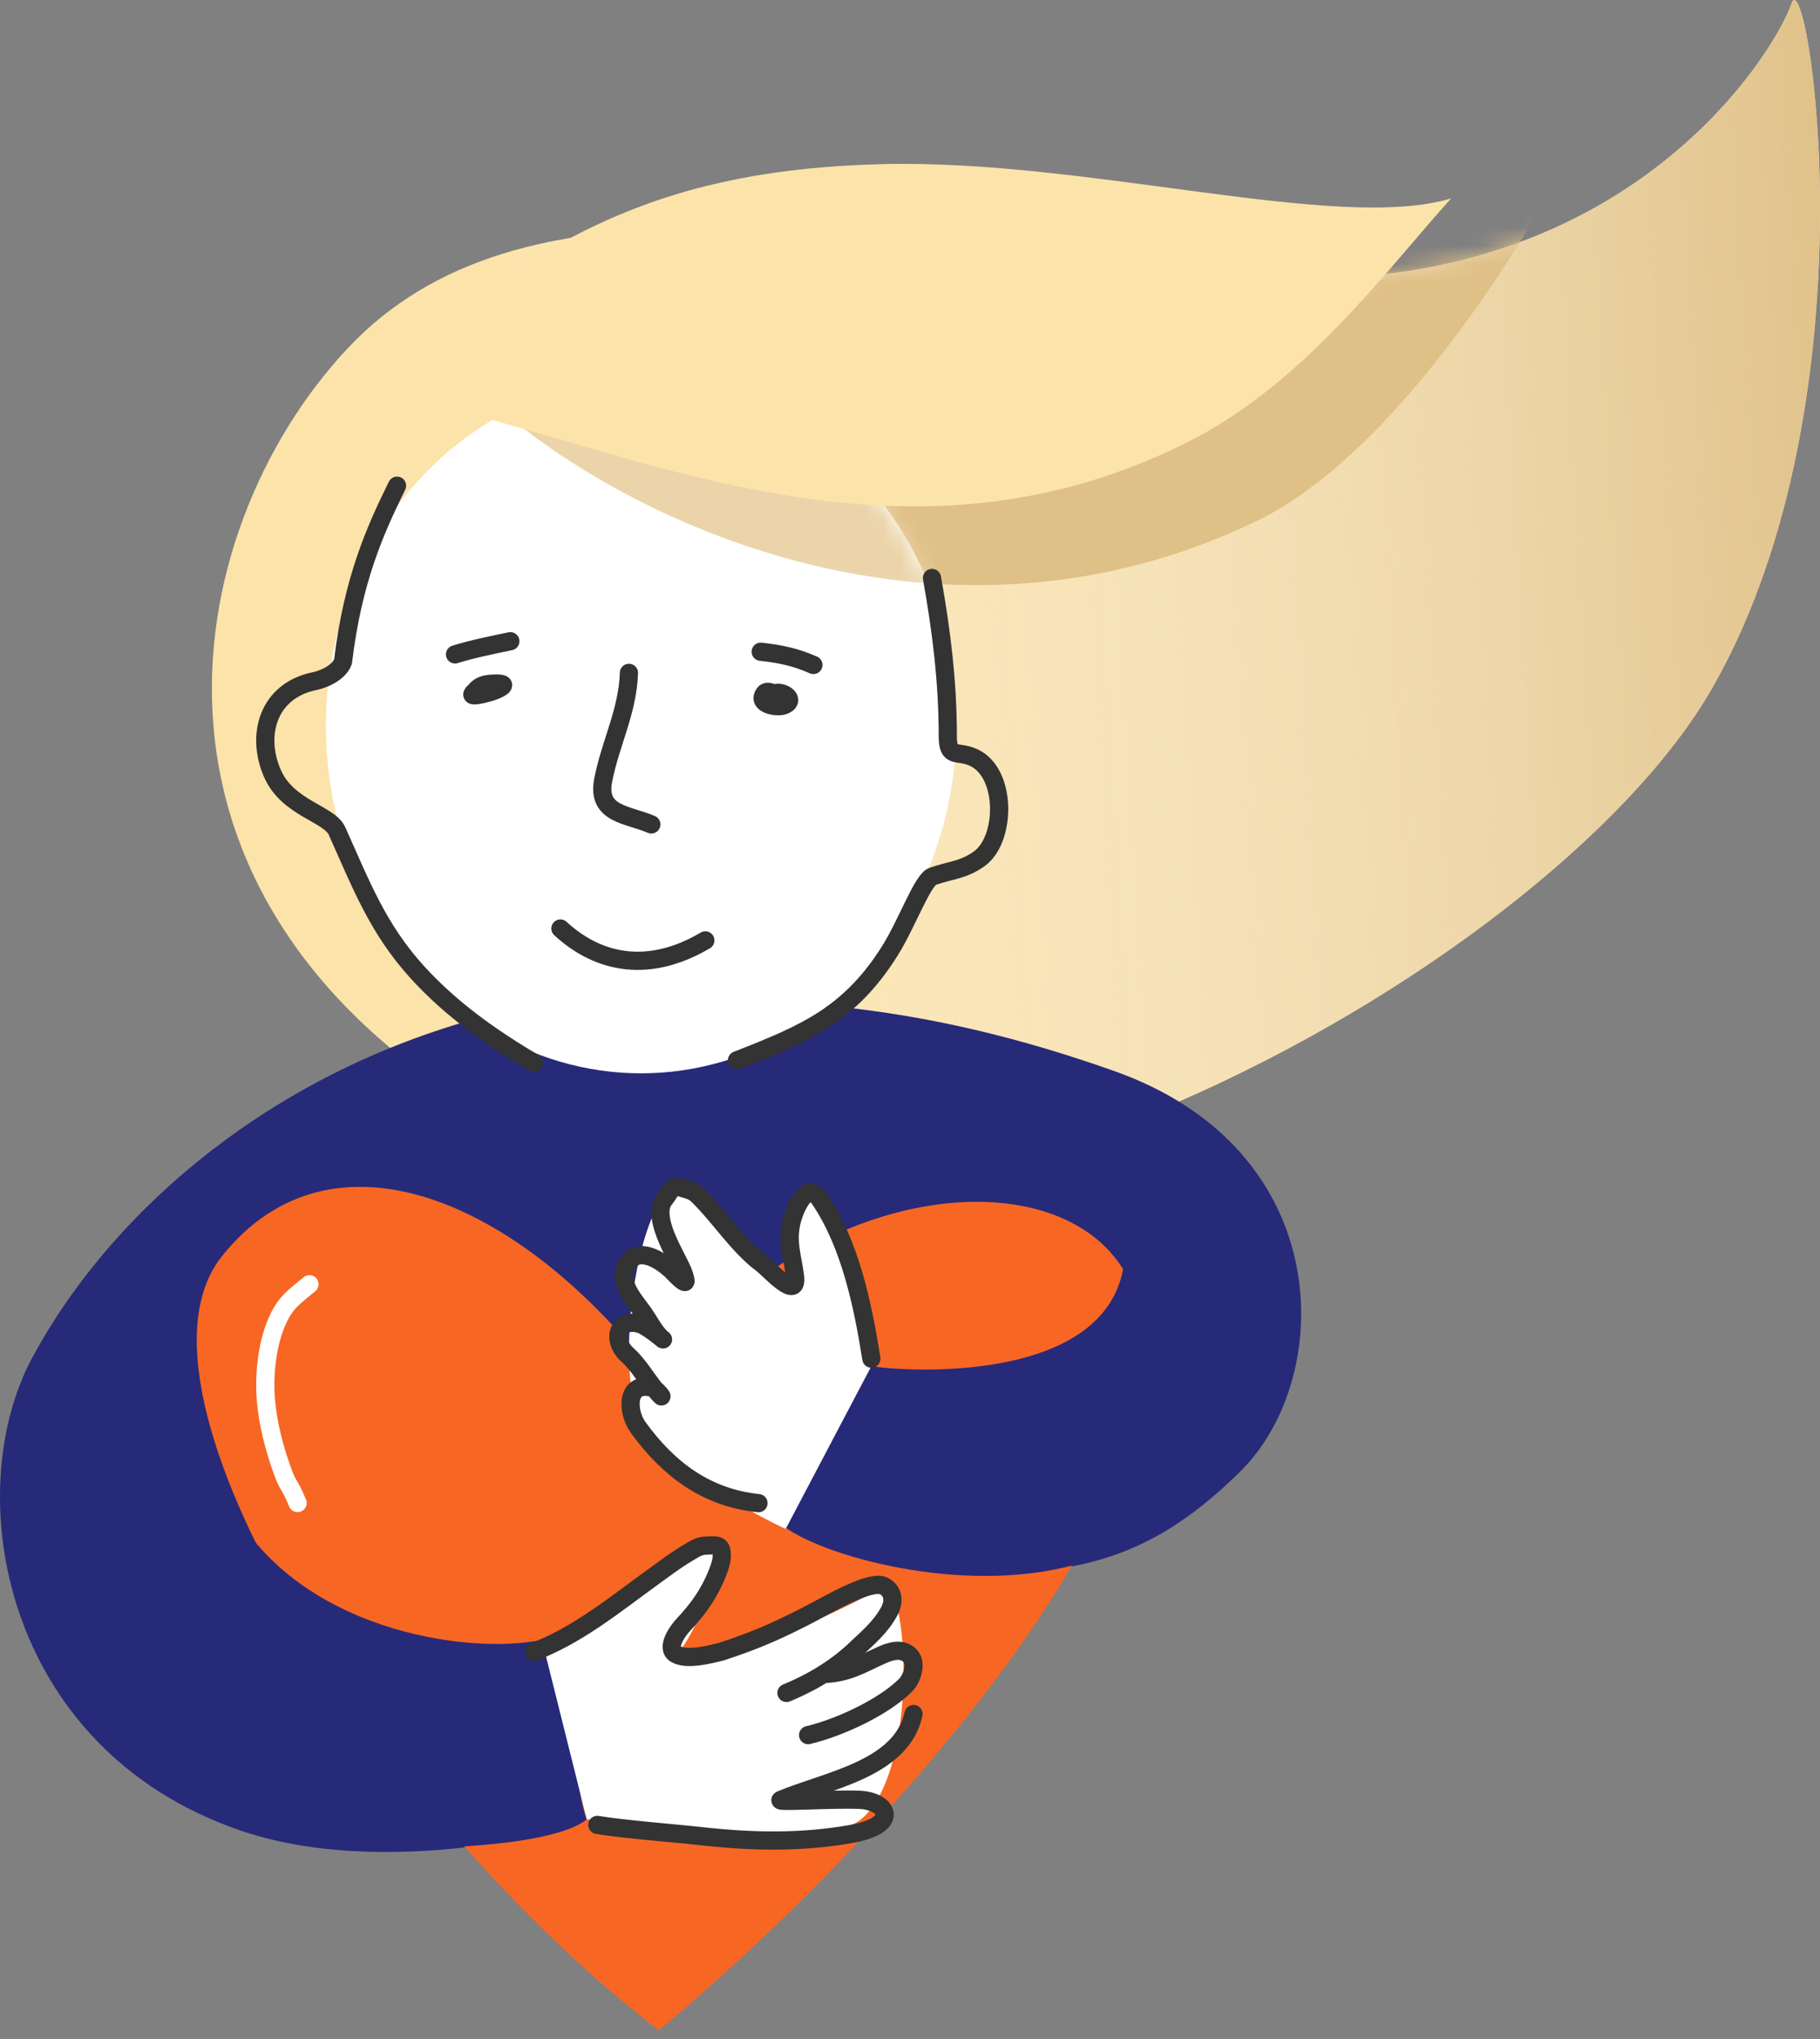
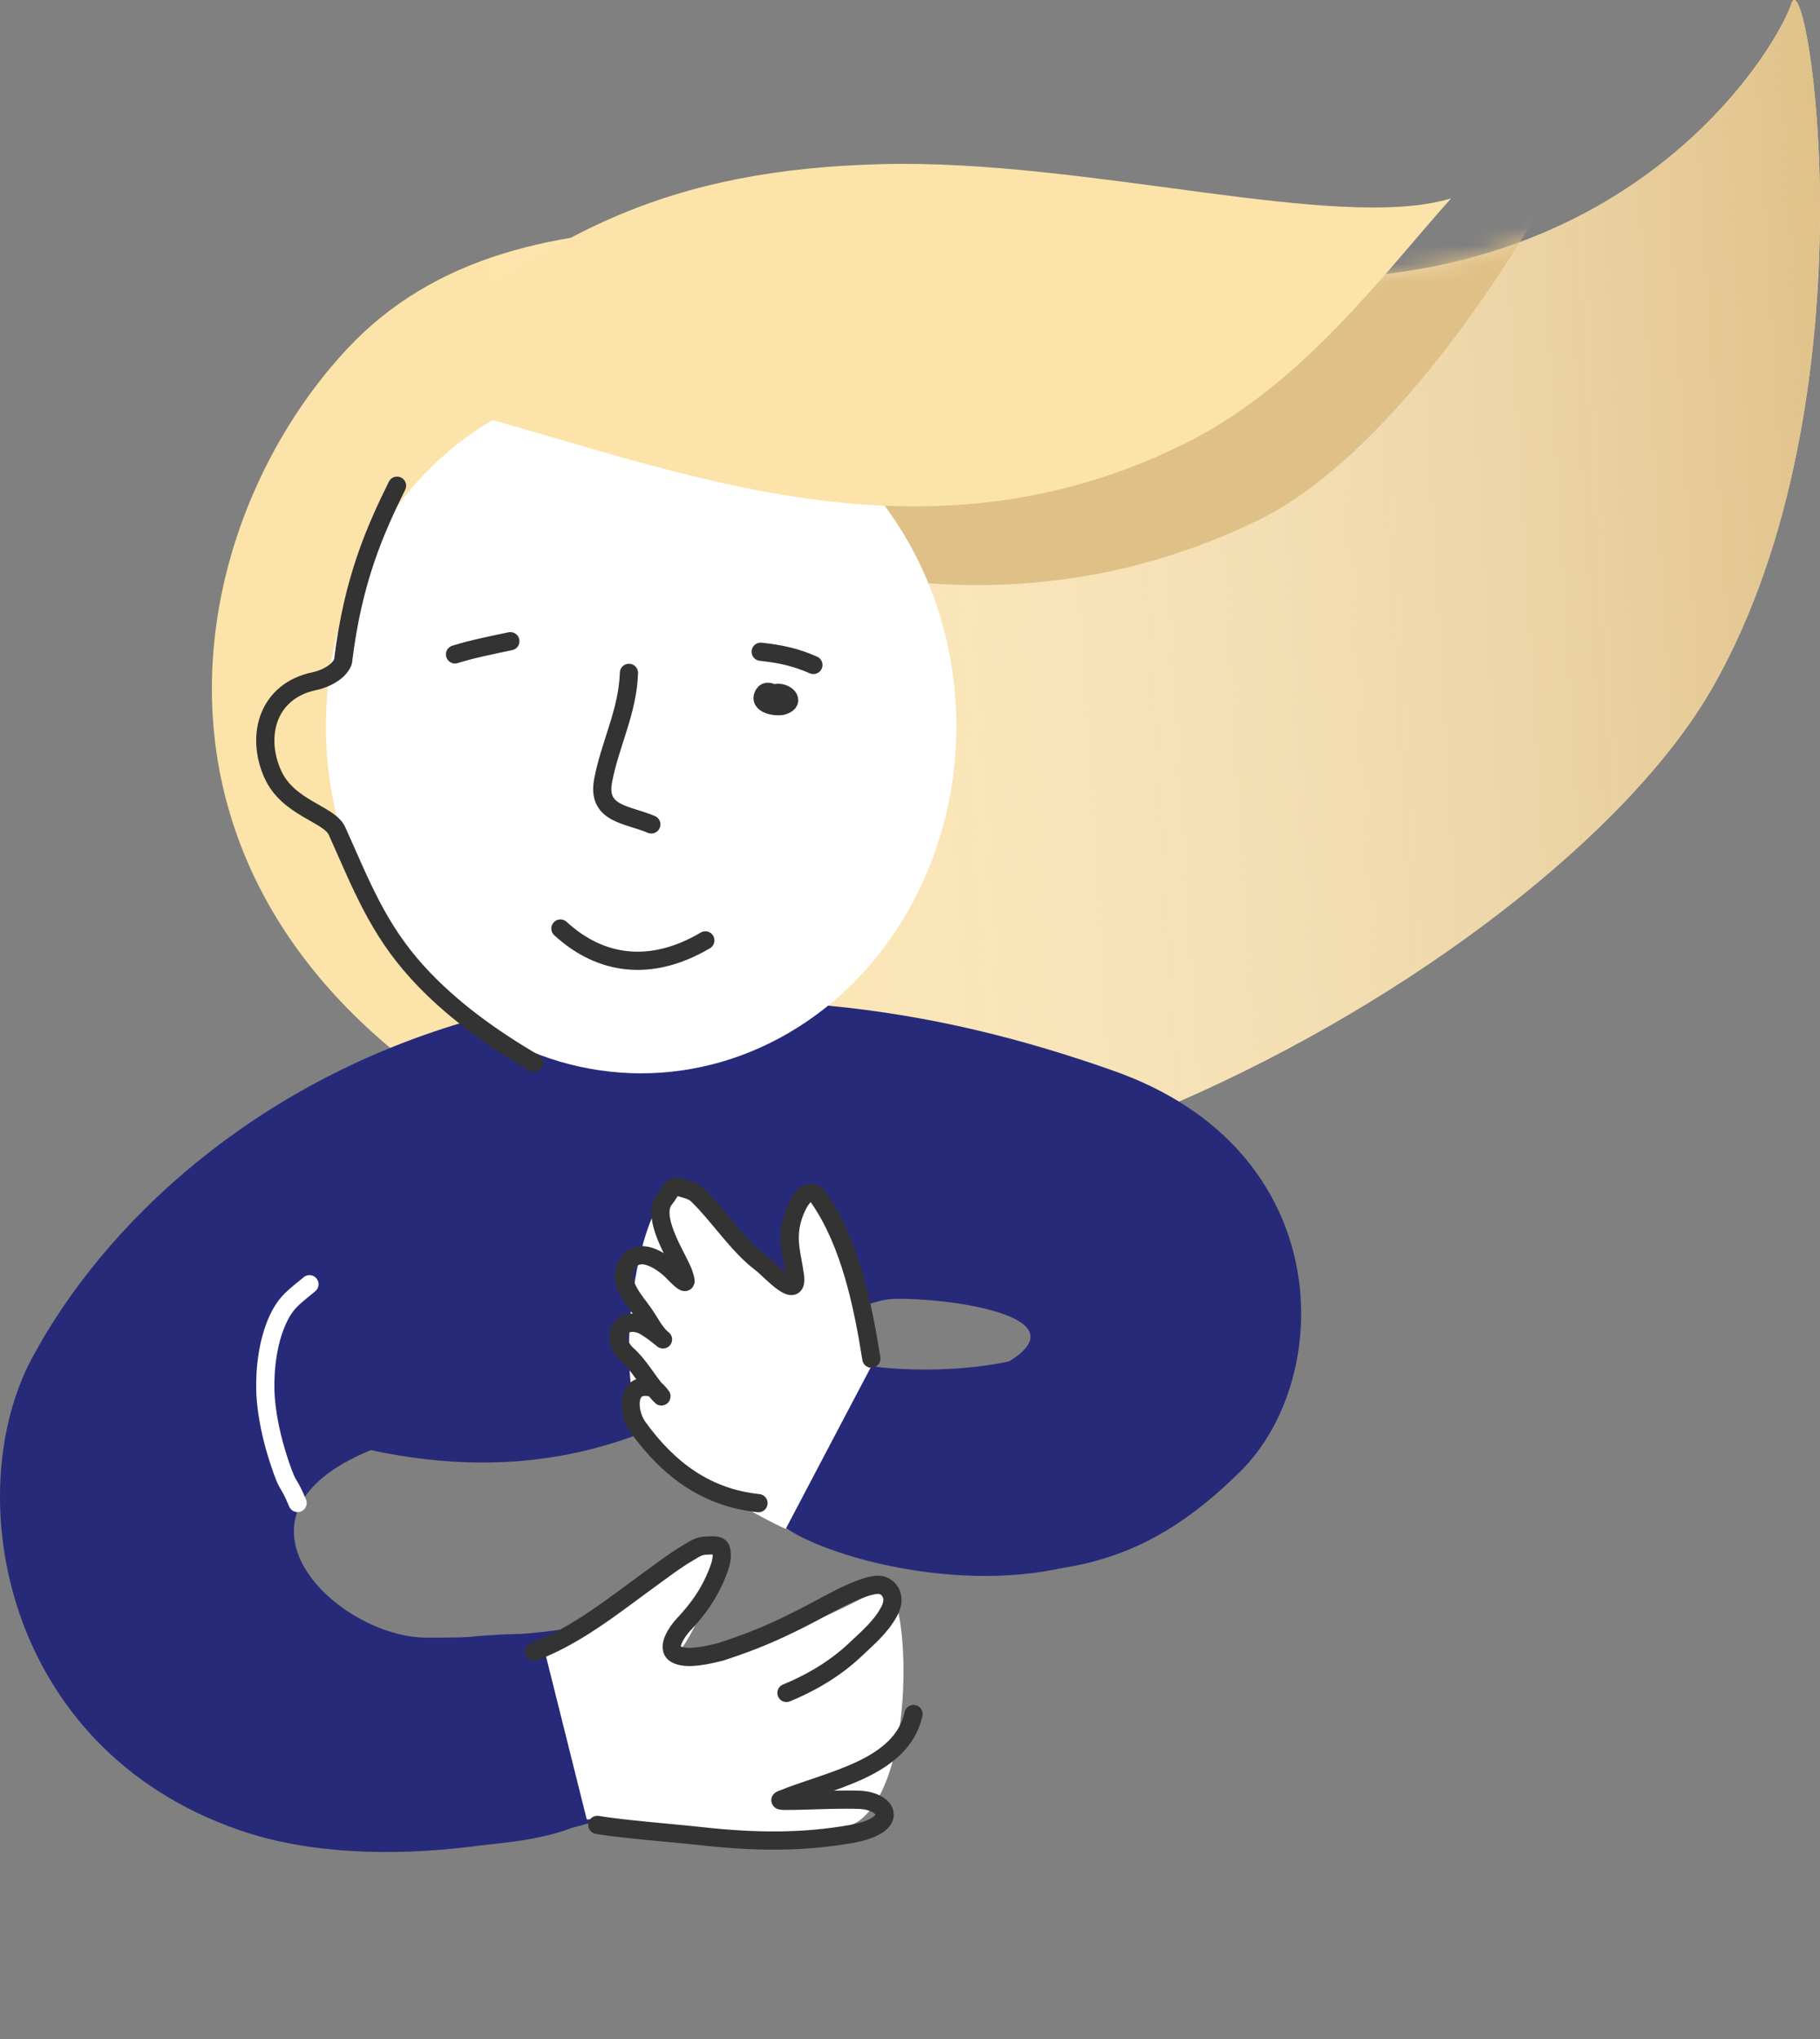
<svg xmlns="http://www.w3.org/2000/svg" width="100" height="112" viewBox="0 0 100 112" fill="none">
  <rect x="0" y="0" width="100" height="112" fill="#808080" stroke="none" />
  <path d="M19.067 19.171C9.671 29.227 5.744 50.134 28.556 62.306C46.673 74.383 85.063 53.679 94.121 37.72C103.179 21.76 99.297 -2.396 98.435 0.192C97.572 2.781 88.99 17.253 67.423 15.096C45.856 12.939 28.556 9.015 19.067 19.171Z" fill="#FCE3A9" />
  <path d="M19.067 19.171C9.671 29.227 5.744 50.134 28.556 62.306C46.673 74.383 85.063 53.679 94.121 37.72C103.179 21.76 99.297 -2.396 98.435 0.192C97.572 2.781 88.99 17.253 67.423 15.096C45.856 12.939 28.556 9.015 19.067 19.171Z" fill="url(#paint0_linear_9:564)" />
  <mask id="mask0_9:564" style="mask-type:alpha" maskUnits="userSpaceOnUse" x="11" y="0" width="89" height="66">
    <path d="M19.067 19.171C9.671 29.227 5.744 50.134 28.556 62.306C46.673 74.383 85.063 53.679 94.121 37.719C103.179 21.759 99.297 -2.396 98.435 0.192C97.572 2.78 88.99 17.252 67.423 15.096C45.856 12.939 28.556 9.015 19.067 19.171Z" fill="#FCE3A9" />
  </mask>
  <g mask="url(#mask0_9:564)">
    <path d="M69.16 28.561C51.877 36.992 34.557 28.706 27.317 22.335C34.074 18.57 59.778 4.816 74.373 -2.134C92.616 -10.821 90.01 -19.074 92.326 -11.835C94.643 -4.595 81.033 22.77 69.16 28.561Z" fill="#DFC087" />
  </g>
  <path d="M1.762 74.594C5.737 67.184 13.87 59.593 25.436 56.16C40.927 53.609 51.366 55.352 61.197 58.822C73.487 63.159 73.359 75.689 68.147 80.829C62.935 85.969 57.143 88.358 43.823 84.304C43.823 82.256 49.292 81.606 49.292 77.124C63.208 73.148 53.853 71.34 49.292 71.34C44.051 71.34 37.184 83.268 20.376 79.654C11.521 83.268 18.569 89.955 23.448 89.955C25.493 89.955 28.87 89.955 33.75 89.052L36.294 98.783C31.475 100.891 20.84 103.198 13.128 100.52C0.116 96.002 -2.214 82.003 1.762 74.594Z" fill="#272A79" />
-   <path d="M12.191 69.007C18.201 61.464 28.608 65.823 36.204 75.827C43.801 65.368 56.746 63.571 61.199 69.006C68.586 78.025 50.907 99.246 36.204 111.524C20.889 99.813 6.173 76.559 12.191 69.007Z" fill="#F86624" />
  <path d="M47.877 75.038C49.564 75.339 61.042 76.124 61.776 69.246C65.27 71.837 65.948 83.728 59.731 85.752C53.514 87.776 45.497 85.588 43.147 83.901L47.877 75.038Z" fill="#272A79" />
  <ellipse cx="35.226" cy="39.888" rx="17.321" ry="19.069" fill="white" />
  <mask id="mask1_9:564" style="mask-type:alpha" maskUnits="userSpaceOnUse" x="17" y="20" width="36" height="39">
-     <ellipse cx="35.226" cy="39.888" rx="17.321" ry="19.069" fill="white" />
-   </mask>
+     </mask>
  <g mask="url(#mask1_9:564)">
    <path d="M69.16 28.561C51.877 36.992 34.557 28.706 27.317 22.335C34.074 18.571 59.778 4.816 74.373 -2.134C92.616 -10.821 90.01 -19.074 92.326 -11.834C94.643 -4.595 81.033 22.77 69.16 28.561Z" fill="#EBD4AA" />
  </g>
-   <path d="M30.757 89.77C27.866 91.035 18.316 90.358 13.707 84.304C12.954 89.123 8.939 100.304 15.445 101.099C21.951 101.894 30.222 101.537 32.24 99.941C31.382 97.637 31.661 92.797 30.757 89.77Z" fill="#272A79" />
+   <path d="M30.757 89.77C12.954 89.123 8.939 100.304 15.445 101.099C21.951 101.894 30.222 101.537 32.24 99.941C31.382 97.637 31.661 92.797 30.757 89.77Z" fill="#272A79" />
  <path d="M39.19 84.883C37.654 84.883 31.324 89.365 29.924 90.675L32.24 99.941C34.65 99.79 45.075 101.744 47.298 99.941C50.556 97.299 49.895 86.378 48.456 87.2C44.402 89.516 39.454 91.182 37.344 90.675C38.082 89.892 40.419 84.883 39.19 84.883Z" fill="white" />
  <path d="M44.402 65.772C46.067 66.061 47.443 74.242 47.877 75.038L43.172 83.98C42.303 83.618 37.568 81.119 35.715 79.092C33.398 76.558 34.919 65.844 37.163 65.192C38.958 64.671 39.805 69.317 43.172 70.405C43.389 69.209 43.07 65.54 44.402 65.772Z" fill="white" />
  <path d="M48.456 9.015C37.163 9.305 29.489 12.49 20.368 21.467C33.302 23.784 48.456 32.615 65.106 24.363C71.547 21.17 75.966 15.096 79.73 10.898C73.504 12.78 59.749 8.726 48.456 9.015Z" fill="#FCE3A9" />
  <path d="M21.815 26.679C20.64 29.065 19.39 31.811 18.847 36.344C18.59 37.023 17.638 37.342 17.303 37.41C14.742 37.922 14.033 40.361 14.974 42.497C15.816 44.408 18.087 44.69 18.517 45.646C19.826 48.553 20.738 50.998 22.942 53.416C24.778 55.432 27.007 57.012 29.344 58.387" stroke="#333333" stroke-linecap="round" stroke-linejoin="round" />
-   <path d="M51.207 31.747C51.728 34.64 52.076 37.469 52.076 40.418C52.076 41.732 52.585 41.177 53.524 41.624C55.332 42.485 55.279 46.108 53.813 47.166C52.921 47.81 52.203 47.793 51.239 48.14C50.682 48.34 49.833 50.735 48.891 52.234C46.682 55.745 44.252 56.771 40.493 58.242" stroke="#333333" stroke-linecap="round" stroke-linejoin="round" />
  <path d="M34.557 36.959C34.492 39.075 33.531 40.832 33.141 42.863C32.779 44.743 34.476 44.722 35.787 45.284" stroke="#333333" stroke-linecap="round" stroke-linejoin="round" />
  <path d="M25.001 35.945C26.009 35.633 27.011 35.44 28.041 35.221" stroke="#333333" stroke-linecap="round" stroke-linejoin="round" />
  <path d="M41.796 35.8C42.874 35.916 43.707 36.093 44.692 36.525" stroke="#333333" stroke-linecap="round" stroke-linejoin="round" />
  <path d="M30.792 51.003C32.964 53.001 35.739 53.437 38.755 51.655" stroke="#333333" stroke-linecap="round" stroke-linejoin="round" />
  <path d="M47.877 74.63C47.413 71.7 46.708 68.306 45.027 65.85C44.299 64.785 43.65 66.506 43.519 67.007C43.215 68.165 43.528 68.966 43.677 70.064C43.879 71.548 42.288 69.733 41.852 69.407C40.554 68.44 39.531 66.822 38.359 65.674C38.056 65.377 37.812 65.361 37.447 65.243C36.863 65.054 36.88 65.425 36.515 65.87C35.843 66.691 36.829 68.43 37.223 69.221C37.419 69.615 37.568 69.869 37.661 70.309C37.746 70.714 37.018 69.899 36.879 69.77C36.271 69.206 35.087 68.443 34.476 69.407C33.853 70.39 34.868 71.421 35.389 72.17C35.668 72.572 35.987 73.201 36.357 73.513C36.721 73.819 35.622 72.866 35.174 72.729C33.919 72.345 33.598 73.631 34.467 74.414C35.144 75.025 35.513 75.764 36.106 76.452C36.671 77.109 36.099 76.303 35.864 76.237C34.38 75.82 34.441 77.544 35.053 78.392C36.751 80.743 38.838 82.268 41.675 82.567" stroke="#333333" stroke-linecap="round" stroke-linejoin="round" />
  <path d="M42.086 38.262C42.121 38.276 42.841 38.578 42.809 38.451C42.751 38.217 42.193 37.818 41.997 38.093C41.564 38.699 42.699 38.881 43.051 38.753C43.72 38.509 43.171 38.025 42.705 38.057C42.537 38.069 42.33 38.2 42.335 38.391C42.342 38.682 42.932 38.614 43.099 38.624" stroke="#333333" stroke-linecap="round" stroke-linejoin="round" />
-   <path d="M26.014 38.117C26.064 38.118 27.114 38.127 26.955 37.852C26.807 37.595 26.211 37.88 26.062 38.005C25.575 38.414 26.829 38.046 26.971 38.005C27.286 37.914 28.107 37.546 27.297 37.546C26.747 37.546 26.267 37.611 26.014 38.117Z" stroke="#333333" stroke-linecap="round" stroke-linejoin="round" />
  <path d="M29.344 90.728C31.75 89.813 33.808 88.119 35.857 86.637C36.465 86.198 37.097 85.711 37.744 85.332C38.106 85.12 38.39 84.897 38.822 84.897C39.065 84.897 39.534 84.804 39.616 85.109C39.736 85.553 39.575 86.009 39.414 86.415C38.974 87.523 38.373 88.371 37.542 89.253C37.266 89.546 36.541 90.518 37.132 90.859C37.74 91.21 39.006 90.879 39.616 90.728C41.481 90.119 42.562 89.636 44.029 88.9C44.947 88.44 45.844 87.899 46.786 87.486C47.097 87.35 47.788 87.051 48.267 87.051C48.745 87.051 49.337 87.617 48.859 88.509C48.38 89.401 47.605 90.028 47.083 90.532C46.12 91.462 44.851 92.317 43.212 92.991" stroke="#333333" stroke-linecap="round" stroke-linejoin="round" />
-   <path d="M45.452 91.941C46.67 91.85 47.343 91.41 48.446 90.913C48.938 90.692 49.532 90.511 49.971 90.913C50.41 91.314 50.123 92.196 49.763 92.559C48.581 93.753 46.15 94.894 44.402 95.308" stroke="#333333" stroke-linecap="round" stroke-linejoin="round" />
  <path d="M32.819 100.241C34.32 100.489 36.909 100.679 38.567 100.863C41.462 101.183 44.083 101.21 46.749 100.742C49.492 100.261 48.809 98.921 47.21 98.861C45.611 98.801 42.525 99.021 42.91 98.861C45.509 97.782 49.532 97.169 50.194 94.149" stroke="#333333" stroke-linecap="round" stroke-linejoin="round" />
  <path d="M17.003 70.542C16.202 71.217 15.723 71.484 15.257 72.505C14.725 73.671 14.542 75.157 14.581 76.414C14.621 77.689 14.949 79.112 15.354 80.323C15.887 81.918 15.785 81.196 16.351 82.559" stroke="white" stroke-linecap="round" stroke-linejoin="round" />
  <defs>
    <linearGradient id="paint0_linear_9:564" x1="102.606" y1="28.416" x2="26.738" y2="32.963" gradientUnits="userSpaceOnUse">
      <stop stop-color="#DFC087" />
      <stop offset="1" stop-color="white" stop-opacity="0" />
    </linearGradient>
  </defs>
</svg>